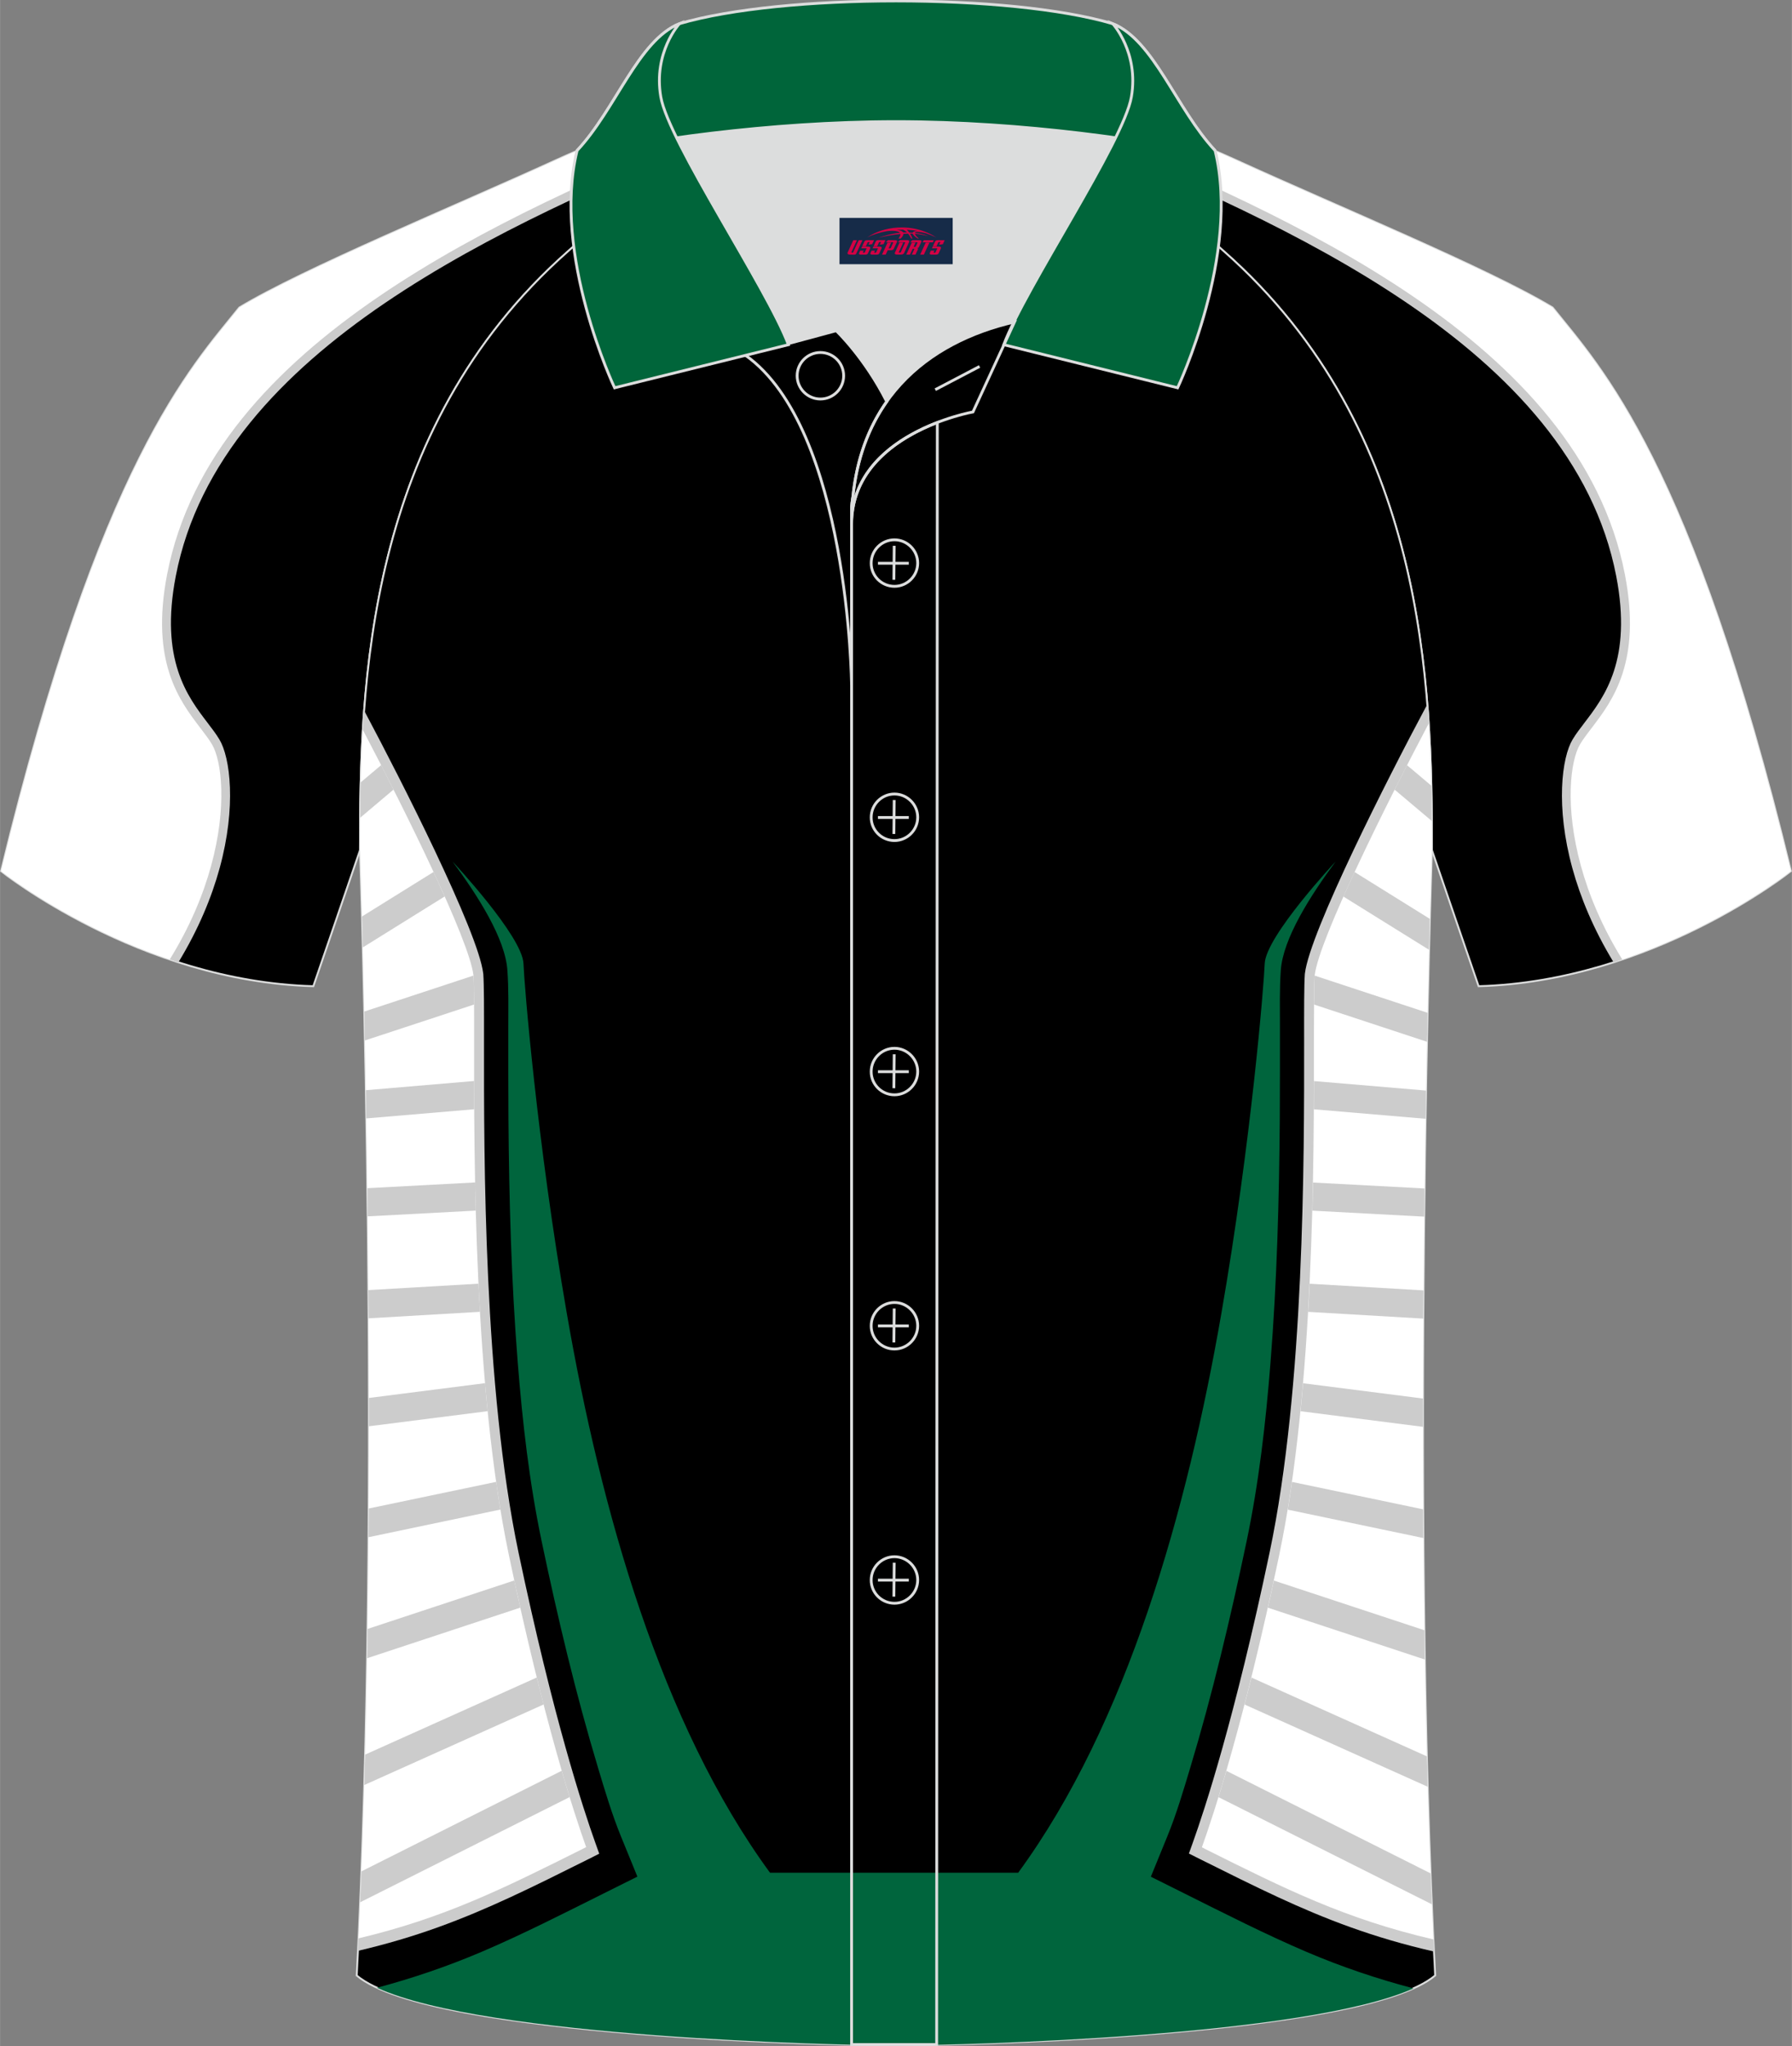
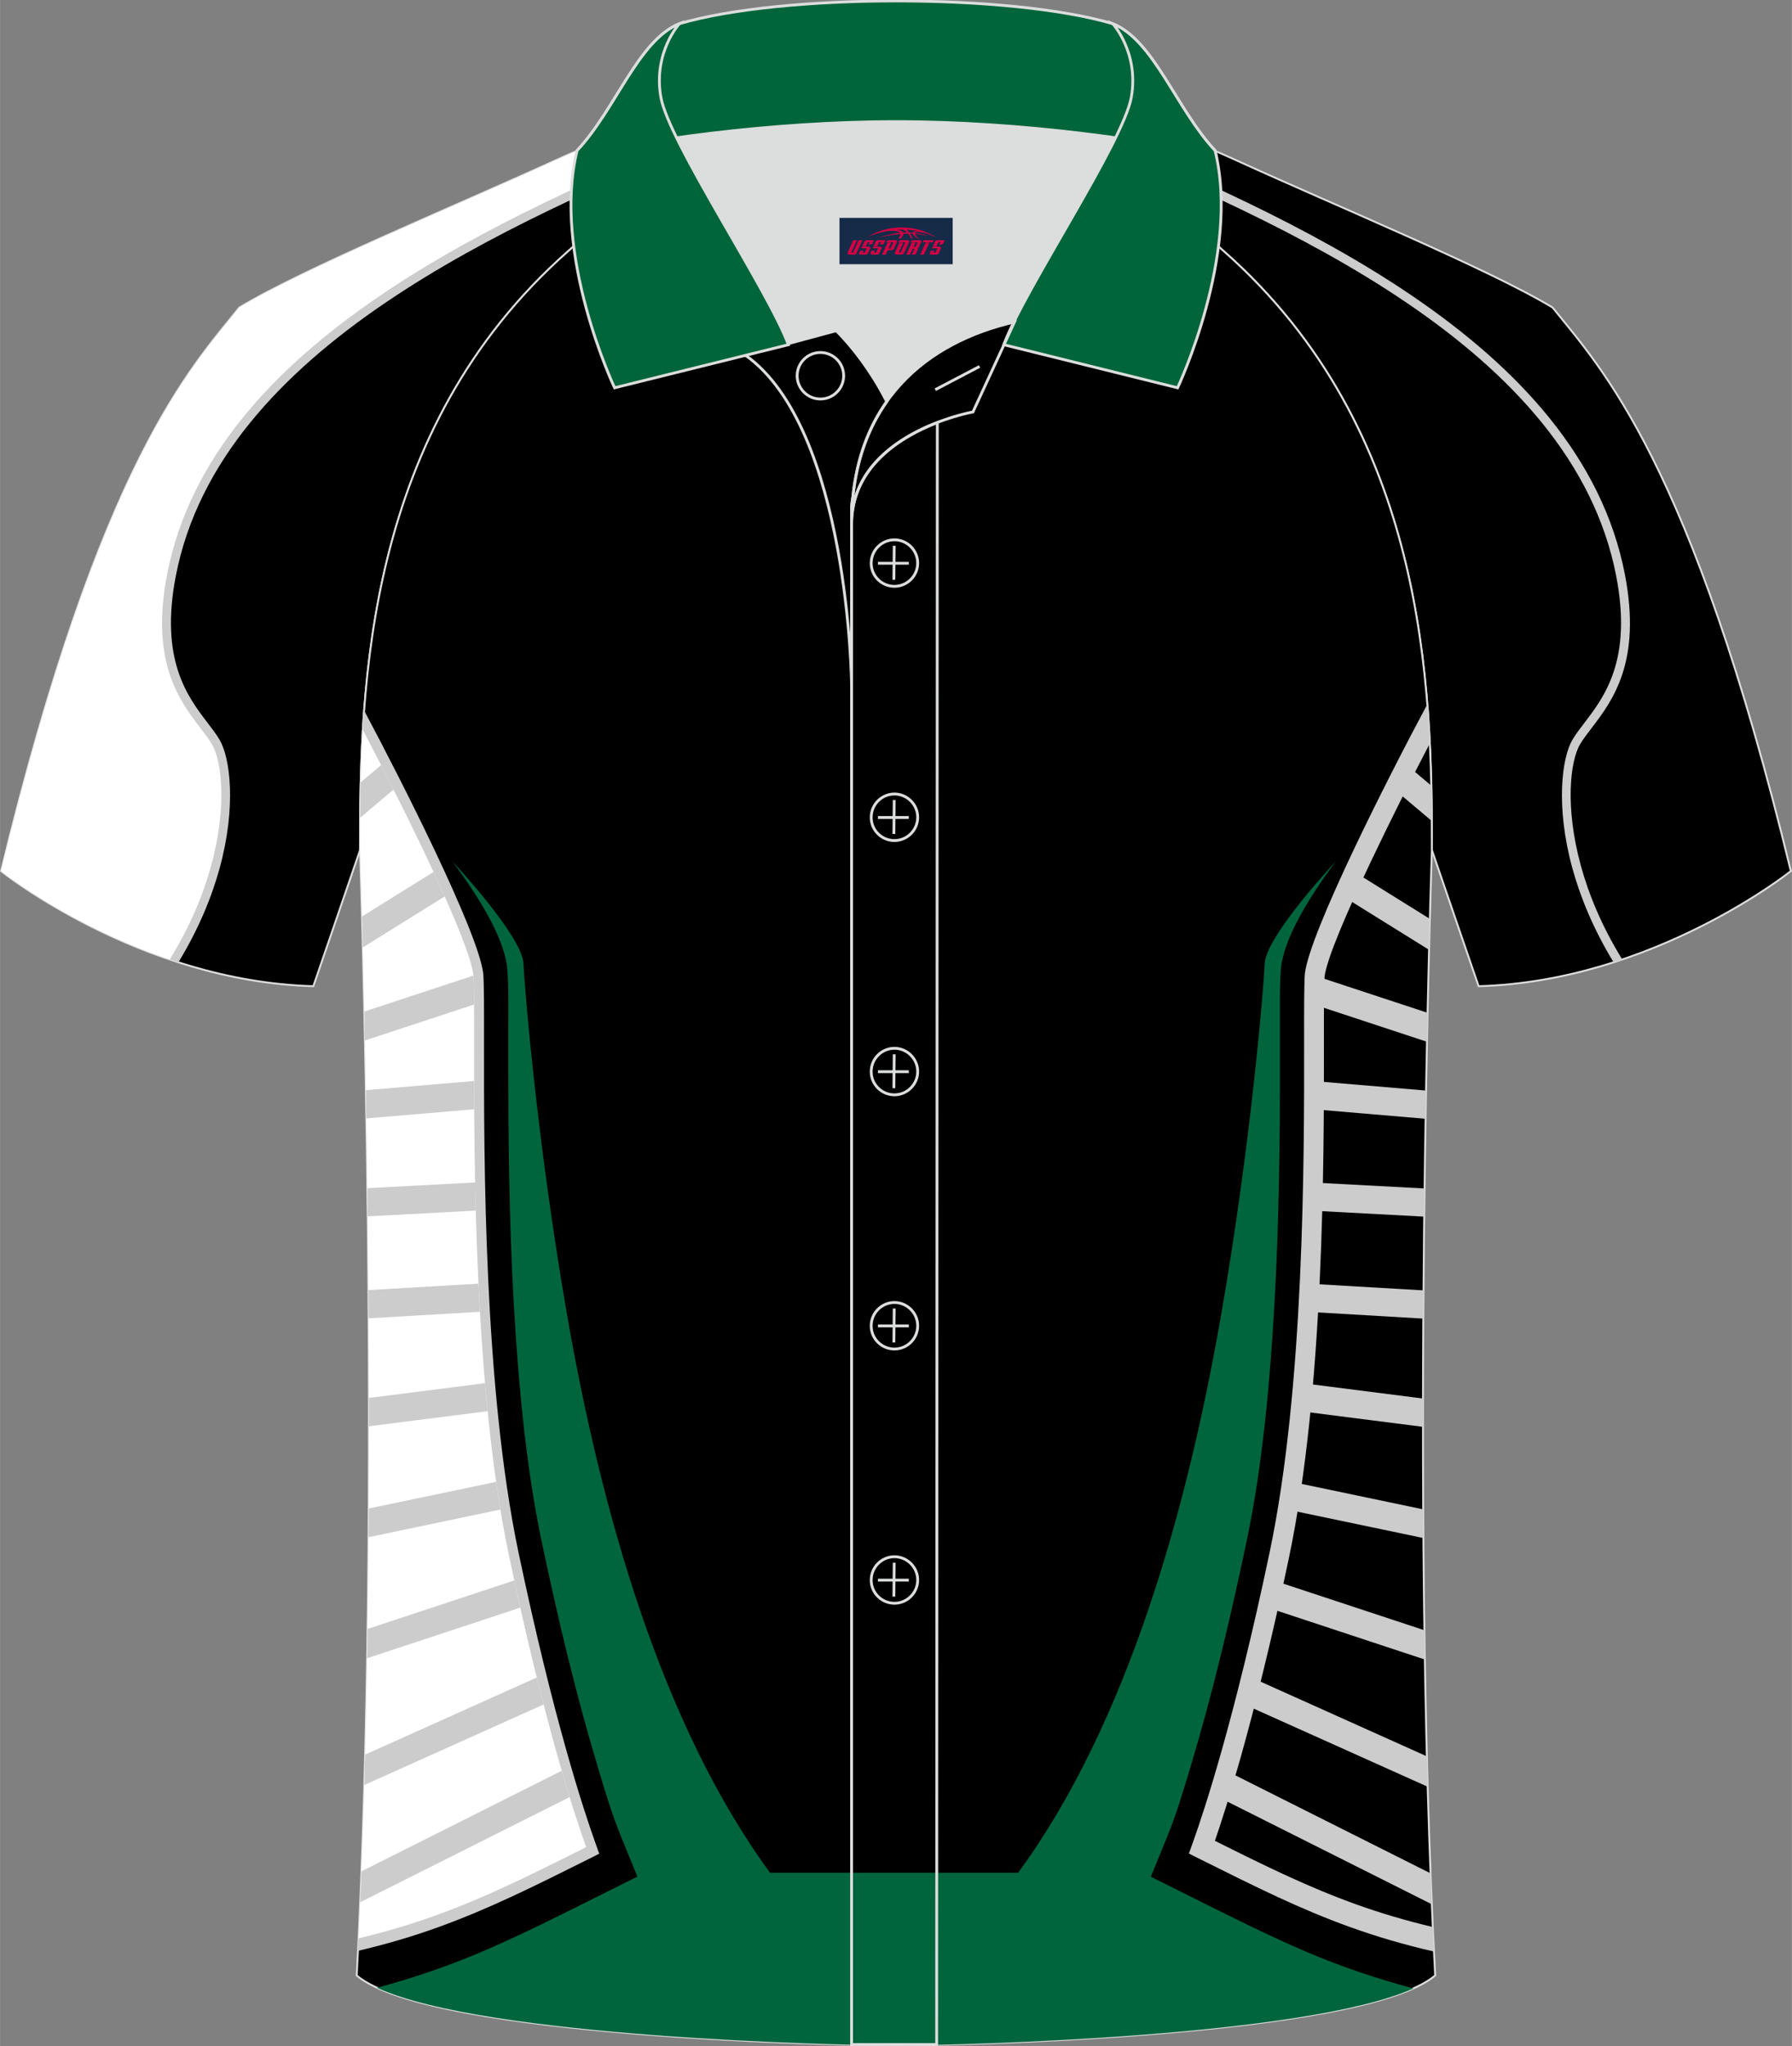
<svg xmlns="http://www.w3.org/2000/svg" version="1.1" id="图层_1" x="0px" y="0px" width="379.8px" height="433.5px" viewBox="0 0 379.96 433.71" enable-background="new 0 0 379.96 433.71" xml:space="preserve">
  <rect x="0" y="0" width="379.96" height="433.71" fill="#808080" stroke="none" />
  <g>
    <path fill-rule="evenodd" clip-rule="evenodd" stroke="#DCDDDD" stroke-width="0.4" stroke-miterlimit="22.926" d="   M246.78,27.89c4.33,1.37,9.2,3.29,15.06,5.95c21.94,10.02,53.69,23.09,67.37,31.34c10.24,12.8,29.36,32.42,50.52,119.44   c0,0-29.19,23.38-66.21,24.4c0,0-7.17-20.82-9.9-28.84c0-34.68-1.03-88.85-44.05-126.87c-8.02-7.36-28.69-19.88-41.87-26.31   L246.78,27.89z" />
    <g>
-       <path fill-rule="evenodd" clip-rule="evenodd" fill="#FFFFFF" d="M226.82,27.28c42.3,17.97,107.08,44.36,116.8,94.66    c4.28,22.17-5.71,29.16-9.38,35.31c-3.22,5.4-4.45,24.8,8.83,46.41c21.87-7.2,36.66-19.04,36.66-19.04    C358.57,97.6,339.45,77.98,329.21,65.18c-13.68-8.25-45.43-21.32-67.37-31.34c-5.86-2.66-10.73-4.58-15.06-5.95L226.82,27.28z" />
      <path fill-rule="evenodd" clip-rule="evenodd" fill="#CCCCCC" d="M224.23,27.2c1.68,0.72,3.4,1.45,5.16,2.19    C271.5,47.25,333.3,73.46,342.7,122.11c3.43,17.76-2.5,25.54-6.73,31.07c-0.97,1.27-1.85,2.42-2.54,3.58    c-2.27,3.8-3.62,14.17-0.03,27.25c1.69,6.15,4.47,12.93,8.74,19.94c0.62-0.2,1.23-0.4,1.84-0.6c-4.31-6.98-7.09-13.72-8.77-19.83    c-3.44-12.54-2.26-22.29-0.17-25.79c0.63-1.06,1.48-2.17,2.42-3.4c4.44-5.81,10.67-13.99,7.08-32.57    c-9.59-49.63-71.94-76.08-114.43-94.1l-0.7-0.3L224.23,27.2z" />
    </g>
  </g>
  <g>
    <path fill-rule="evenodd" clip-rule="evenodd" stroke="#DCDDDD" stroke-width="0.4" stroke-miterlimit="22.926" d="   M133.17,27.89c-4.33,1.37-9.2,3.29-15.06,5.95C96.17,43.86,64.42,56.93,50.74,65.18C40.5,77.98,21.38,97.6,0.22,184.62   c0,0,29.19,23.38,66.21,24.4c0,0,7.17-20.82,9.9-28.84c0-34.68,1.03-88.85,44.05-126.87c8.02-7.36,28.69-19.88,41.87-26.31   L133.17,27.89z" />
    <g>
      <path fill-rule="evenodd" clip-rule="evenodd" fill="#FFFFFF" d="M153.13,27.28c-42.3,17.97-107.08,44.36-116.8,94.66    c-4.28,22.17,5.71,29.16,9.38,35.31c3.22,5.4,4.45,24.8-8.83,46.41c-21.87-7.2-36.66-19.04-36.66-19.04    C21.38,97.6,40.5,77.98,50.74,65.18c13.68-8.25,45.43-21.32,67.37-31.34c5.86-2.66,10.73-4.58,15.06-5.95L153.13,27.28z" />
      <path fill-rule="evenodd" clip-rule="evenodd" fill="#CCCCCC" d="M155.72,27.2c-1.68,0.72-3.4,1.45-5.16,2.19    c-42.1,17.86-103.9,44.07-113.3,92.72c-3.43,17.76,2.5,25.54,6.73,31.07c0.97,1.27,1.85,2.42,2.54,3.58    c2.27,3.8,3.62,14.17,0.03,27.25c-1.69,6.15-4.47,12.93-8.74,19.94c-0.62-0.2-1.23-0.4-1.84-0.6c4.31-6.98,7.09-13.72,8.77-19.83    c3.44-12.54,2.26-22.29,0.17-25.79c-0.63-1.06-1.48-2.17-2.42-3.4c-4.44-5.81-10.67-13.99-7.08-32.57    c9.59-49.63,71.94-76.08,114.43-94.1l0.7-0.3L155.72,27.2z" />
    </g>
  </g>
  <path fill-rule="evenodd" clip-rule="evenodd" stroke="#DCDDDD" stroke-width="0.4" stroke-miterlimit="22.926" d="  M76.33,180.19c0,0.08,4.68,137.18-0.7,238.51c15.6,13.14,104.62,14.84,114.34,14.81c9.72,0.03,98.74-1.67,114.34-14.82  c-5.38-101.35-0.7-238.49-0.7-238.51l0,0c0-34.68-1.03-88.85-44.05-126.87c-7.66-7.03-26.88-18.77-40.06-25.42l-59.04-0.01  c-13.19,6.64-32.42,18.39-40.08,25.43C77.36,91.34,76.33,145.51,76.33,180.19L76.33,180.19z" />
  <g>
    <path fill-rule="evenodd" clip-rule="evenodd" fill="#CCCCCC" d="M276.69,206.29c0.54-4.4,4.91-14.73,10.27-26.04   c5.11-10.78,11.19-22.6,15.68-30.98c0.23,2.81,0.4,5.58,0.53,8.3c-3.9,7.48-8.51,16.63-12.56,25.17   c-5.11,10.77-9.25,20.43-9.75,24.2c-0.07,1.2-0.12,2.93-0.13,5.12c-0.02,2.38-0.01,5.3-0.01,8.68h0.01v0.01h-0.01   c0.02,24.93,0.07,73.8-7.44,109.52c-3.71,17.66-7.21,31.45-10.08,41.71c-2.33,8.3-4.27,14.3-5.59,18.16l0.05,0.03v0.01   c10.7,5.34,19.78,9.81,29.87,13.43c5.05,1.81,10.36,3.41,16.28,4.81c0.08,1.74,0.16,3.48,0.25,5.2c-6.48-1.48-12.25-3.2-17.71-5.16   c-10.64-3.81-20.14-8.57-31.58-14.27l-1.31-0.65v-0.01l-1.37-0.68l0.84-2.35c1.23-3.43,3.45-10,6.29-20.13   c2.83-10.11,6.29-23.76,9.98-41.33c7.4-35.17,7.34-83.59,7.32-108.3h-0.01v-0.01h0.01c0-3.39-0.01-6.34,0.01-8.72   c0.02-2.51,0.06-4.4,0.14-5.57L276.69,206.29z" />
-     <path fill-rule="evenodd" clip-rule="evenodd" fill="#FFFFFF" d="M278.77,206.66c0.93-7.61,15.07-36.08,24.16-53.3   c0.62,9.69,0.68,18.78,0.68,26.82l0,0c0,0.02-4.45,130.41,0.32,230.87c-18.66-4.33-31.37-10.67-48.38-19.16v-0.01l-0.71-0.35   c2.51-6.99,8.98-26.6,16.38-61.86c7.45-35.44,7.41-84.11,7.38-108.92C278.62,213.97,278.61,209.02,278.77,206.66z" />
    <path fill-rule="evenodd" clip-rule="evenodd" fill="#CCCCCC" d="M278.63,212.91l23.94,7.89c0.04-2.11,0.09-4.16,0.13-6.14   l-23.93-7.88C278.68,208.12,278.65,210.19,278.63,212.91z" />
    <path fill-rule="evenodd" clip-rule="evenodd" fill="#CCCCCC" d="M278.61,235.11l23.67,2.01c0.03-2.04,0.07-4.03,0.1-5.98   l-23.75-2.01C278.62,231.03,278.62,233.03,278.61,235.11z" />
    <path fill-rule="evenodd" clip-rule="evenodd" fill="#CCCCCC" d="M278.27,256.59l23.71,1.27c0.02-2.02,0.05-4.01,0.07-5.97   l-23.64-1.26C278.37,252.58,278.32,254.57,278.27,256.59z" />
    <path fill-rule="evenodd" clip-rule="evenodd" fill="#CCCCCC" d="M277.38,278.04l24.41,1.43c0.01-2.01,0.03-4,0.04-5.98   l-24.13-1.41C277.61,274.06,277.5,276.05,277.38,278.04z" />
    <path fill-rule="evenodd" clip-rule="evenodd" fill="#CCCCCC" d="M275.76,299.1l25.96,3.31c0-2.01,0-4.01,0-6l-25.42-3.24   C276.14,295.15,275.95,297.13,275.76,299.1z" />
    <path fill-rule="evenodd" clip-rule="evenodd" fill="#CCCCCC" d="M273.05,319.96l28.76,6.02c-0.02-2.03-0.03-4.06-0.04-6.08   l-27.82-5.82C273.68,316.07,273.37,318.02,273.05,319.96z" />
    <path fill-rule="evenodd" clip-rule="evenodd" fill="#CCCCCC" d="M268.84,340.74l33.28,10.99c-0.03-2.07-0.07-4.14-0.1-6.21   l-31.91-10.53C269.68,336.96,269.26,338.88,268.84,340.74z" />
    <path fill-rule="evenodd" clip-rule="evenodd" fill="#CCCCCC" d="M263.89,361.26l38.83,17.43c-0.06-2.14-0.12-4.29-0.17-6.44   l-37.2-16.7C264.85,357.54,264.36,359.43,263.89,361.26z" />
    <path fill-rule="evenodd" clip-rule="evenodd" fill="#CCCCCC" d="M258.37,380.9l45.23,22.7c-0.09-2.17-0.18-4.36-0.26-6.55   l-43.3-21.73C259.45,377.34,258.89,379.2,258.37,380.9z" />
    <path fill-rule="evenodd" clip-rule="evenodd" fill="#CCCCCC" d="M284.85,190.02l18.16,11.29c0.06-2.37,0.12-4.55,0.17-6.56   l-15.96-9.93C286.39,186.6,285.6,188.34,284.85,190.02z" />
    <path fill-rule="evenodd" clip-rule="evenodd" fill="#CCCCCC" d="M295.71,167.36l7.89,6.65c-0.02-2.43-0.05-4.93-0.11-7.49   l-5.15-4.34C297.48,163.87,296.6,165.6,295.71,167.36z" />
    <path fill-rule="evenodd" clip-rule="evenodd" fill="#CCCCCC" d="M98.28,206.94c-0.5-3.77-4.65-13.43-9.75-24.2   c-3.8-8.01-8.09-16.55-11.83-23.75c0.12-2.75,0.28-5.55,0.5-8.4c4.41,8.28,10.13,19.44,14.98,29.67   c5.36,11.32,9.74,21.63,10.27,26.04l0.02,0.17c0.08,1.17,0.12,3.07,0.14,5.57c0.02,2.38,0.01,5.32,0.01,8.72h0.01v0.01h-0.01   c-0.02,24.7-0.07,73.13,7.32,108.3c3.7,17.58,7.14,31.23,9.98,41.33c2.84,10.12,5.06,16.7,6.29,20.13l0.84,2.35l-1.37,0.69v0.01   l-1.31,0.65c-11.42,5.7-20.92,10.44-31.58,14.27c-5.24,1.88-10.75,3.53-16.9,4.97c0.09-1.73,0.17-3.46,0.25-5.21   c5.59-1.35,10.64-2.88,15.46-4.61c10.1-3.62,19.17-8.09,29.87-13.43v-0.01l0.05-0.03c-1.33-3.87-3.27-9.86-5.59-18.16   c-2.88-10.26-6.36-24.05-10.08-41.71c-7.51-35.72-7.46-84.59-7.44-109.52H98.4v-0.01h0.01c0-3.38,0.01-6.3-0.01-8.68   C98.4,209.87,98.36,208.14,98.28,206.94z" />
    <path fill-rule="evenodd" clip-rule="evenodd" fill="#FFFFFF" d="M100.37,206.64c-0.9-7.41-14.34-34.62-23.44-51.94   c-0.54,9.19-0.6,17.81-0.6,25.48l0,0c0,0.08,4.44,130.24-0.31,230.64c18.21-4.32,30.8-10.6,47.55-18.97v-0.01l0.71-0.35   c-2.51-6.99-8.98-26.6-16.38-61.86c-7.45-35.44-7.41-84.11-7.38-108.92C100.53,213.96,100.53,209.01,100.37,206.64z" />
    <path fill-rule="evenodd" clip-rule="evenodd" fill="#CCCCCC" d="M100.52,212.9l-23.15,7.62c-0.04-2.11-0.09-4.15-0.13-6.13   l23.13-7.62C100.46,208.09,100.5,210.18,100.52,212.9z" />
    <path fill-rule="evenodd" clip-rule="evenodd" fill="#CCCCCC" d="M100.54,235.1l-22.87,1.94c-0.03-2.04-0.07-4.03-0.1-5.98   l22.96-1.95C100.52,231.02,100.53,233.02,100.54,235.1z" />
    <path fill-rule="evenodd" clip-rule="evenodd" fill="#CCCCCC" d="M100.88,256.58l-22.91,1.22c-0.02-2.02-0.05-4.01-0.07-5.97   l22.84-1.22C100.77,252.57,100.82,254.56,100.88,256.58z" />
    <path fill-rule="evenodd" clip-rule="evenodd" fill="#CCCCCC" d="M101.76,278.03l-23.61,1.38c-0.01-2.01-0.03-4-0.04-5.98   l23.33-1.36C101.54,274.05,101.64,276.04,101.76,278.03z" />
    <path fill-rule="evenodd" clip-rule="evenodd" fill="#CCCCCC" d="M103.38,299.09l-25.16,3.2c0-2.01,0-4.01,0-6l24.62-3.14   C103,295.14,103.18,297.12,103.38,299.09z" />
    <path fill-rule="evenodd" clip-rule="evenodd" fill="#CCCCCC" d="M106.09,319.94l-27.96,5.86c0.01-2.03,0.03-4.06,0.04-6.08   l27.03-5.65C105.47,316.05,105.76,318.01,106.09,319.94z" />
    <path fill-rule="evenodd" clip-rule="evenodd" fill="#CCCCCC" d="M110.31,340.73l-32.47,10.72c0.03-2.07,0.07-4.14,0.1-6.21   l31.1-10.27C109.46,336.95,109.88,338.87,110.31,340.73z" />
    <path fill-rule="evenodd" clip-rule="evenodd" fill="#CCCCCC" d="M115.26,361.25l-38.02,17.07c0.06-2.14,0.12-4.29,0.17-6.44   l36.39-16.34C114.3,357.52,114.78,359.42,115.26,361.25z" />
    <path fill-rule="evenodd" clip-rule="evenodd" fill="#CCCCCC" d="M120.78,380.88l-44.41,22.29c0.09-2.17,0.18-4.36,0.26-6.55   l42.47-21.32C119.69,377.33,120.25,379.19,120.78,380.88z" />
    <path fill-rule="evenodd" clip-rule="evenodd" fill="#CCCCCC" d="M94.28,190l-17.36,10.8c-0.06-2.37-0.12-4.55-0.17-6.56   l15.17-9.43C92.74,186.59,93.54,188.33,94.28,190z" />
    <path fill-rule="evenodd" clip-rule="evenodd" fill="#CCCCCC" d="M83.43,167.35l-7.07,5.97c0.02-2.43,0.06-4.94,0.12-7.51   l4.33-3.65C81.67,163.85,82.54,165.59,83.43,167.35z" />
    <path fill-rule="evenodd" clip-rule="evenodd" fill="#00653D" d="M107.77,217.5c0,6.47-0.01,12.93,0.03,19.4   c0.13,17.3,0.6,34.63,1.97,51.86c1.01,12.72,2.47,25.53,5.07,37.9c3.41,16.24,7.24,32.38,11.98,48.09   c1.45,4.83,2.93,9.78,4.8,14.37l3.52,8.62l-7.16,3.57c-8.59,4.28-17.14,8.65-25.89,12.38c-7.37,3.13-14.73,5.62-22.16,7.6   c22.93,10.59,98.23,12.2,109.49,12.23h0.06h0.3h1.38c13.11-0.08,85.66-1.8,108.55-12.09c-7.59-2-15.11-4.51-22.64-7.72   c-8.74-3.73-17.31-8.1-25.89-12.38l-7.16-3.57l3.52-8.62c1.88-4.59,3.35-9.55,4.8-14.37c4.74-15.71,8.57-31.85,11.98-48.09   c2.6-12.37,4.07-25.18,5.07-37.9c1.37-17.23,1.84-34.55,1.97-51.86c0.04-6.47,0.03-12.93,0.03-19.4c0-3.94-0.09-7.91,0.18-11.84   c0.46-6.75,6.27-15.84,11.62-23.07c0,0-14.82,15.82-15.03,21.64c-0.16,4.29-2.82,37.49-9.19,74.13   c-7.22,41.59-19.94,86.95-43.09,118.54h-26.31h-26.3c-23.15-31.59-35.88-76.95-43.09-118.54c-6.36-36.64-9.03-69.84-9.19-74.13   c-0.21-5.82-15.03-21.64-15.03-21.64c5.36,7.24,11.17,16.31,11.62,23.07C107.86,209.58,107.77,213.55,107.77,217.5z" />
  </g>
  <path fill-rule="evenodd" clip-rule="evenodd" fill="#DCDDDD" d="M188.02,85.11c6.44-9.11,16.35-14.37,26.94-16.84  c5.24-10.64,16.09-27.82,21.62-39.14c-26.77-6.52-66.38-6.52-93.15,0c6.43,13.14,20,34.17,23.66,43.71l10.22-2.75  C177.3,70.09,183.3,75.76,188.02,85.11z" />
  <path fill="none" stroke="#DCDDDD" stroke-width="0.6" stroke-miterlimit="10" d="M158.04,75.28l19.26-5.19c0,0,6,5.67,10.72,15.03  c-3.78,5.35-6.37,12.04-7.18,20.26c-0.14,0.74-0.24,1.47-0.28,2.18v3.57v33.98C180.56,145.1,180.03,90.85,158.04,75.28z" />
  <path fill="none" stroke="#DCDDDD" stroke-width="0.6" stroke-miterlimit="10" d="M180.56,107.56v3.57c0-1.99,0.1-3.91,0.28-5.75  C180.69,106.12,180.6,106.85,180.56,107.56L180.56,107.56z M180.56,111.13v322.2h18.04l0.14-343.78  C191.14,92.48,180.56,98.79,180.56,111.13z" />
  <path fill-rule="evenodd" clip-rule="evenodd" fill="#00653A" stroke="#DCDDDD" stroke-width="0.6" stroke-miterlimit="10" d="  M122.08,33.11c13.39-3.26,40.91-7.33,67.91-7.33s54.52,4.07,67.91,7.33l-0.28-1.2c-8.22-8.78-12.93-23.33-21.69-26.89  C225,1.8,207.5,0.2,190,0.2c-17.51,0-35.01,1.61-45.95,4.82c-8.77,3.57-13.47,18.11-21.69,26.89L122.08,33.11z" />
  <path fill-rule="evenodd" clip-rule="evenodd" fill="#00653A" stroke="#DCDDDD" stroke-width="0.6" stroke-miterlimit="10" d="  M144.05,5.02c0,0-5.58,6.05-3.94,15.53c1.63,9.49,22.57,40.53,27.06,52.51l-36.86,9.13c0,0-13.39-28.22-7.95-50.28  C130.59,23.13,135.29,8.59,144.05,5.02z" />
  <path fill-rule="evenodd" clip-rule="evenodd" fill="#00653A" stroke="#DCDDDD" stroke-width="0.6" stroke-miterlimit="10" d="  M235.94,5.02c0,0,5.58,6.05,3.95,15.53c-1.63,9.49-22.57,40.53-27.06,52.51l36.86,9.13c0,0,13.39-28.22,7.95-50.28  C249.41,23.13,244.7,8.59,235.94,5.02z" />
  <path fill="none" stroke="#DCDDDD" stroke-width="0.6" stroke-miterlimit="10" d="M173.95,84.57c2.72,0,4.93-2.21,4.93-4.93  s-2.21-4.93-4.93-4.93c-2.72,0-4.93,2.21-4.93,4.93S171.24,84.57,173.95,84.57z" />
  <path fill="none" stroke="#DCDDDD" stroke-width="0.6" stroke-miterlimit="10" d="M215.11,68.24l-8.81,19.07  c0,0-25.75,4.58-25.75,23.82C180.56,84.95,196.83,72.44,215.11,68.24z" />
  <line fill="none" stroke="#DCDDDD" stroke-width="0.6" stroke-miterlimit="10" x1="207.7" y1="77.67" x2="198.31" y2="82.59" />
  <g>
    <g>
      <path fill="none" stroke="#DCDDDD" stroke-width="0.6" stroke-miterlimit="10" d="M189.65,124.27c2.71,0,4.93-2.22,4.93-4.93    s-2.23-4.93-4.93-4.93c-2.71,0-4.93,2.22-4.93,4.93C184.7,122.06,186.92,124.27,189.65,124.27z" />
      <line fill="none" stroke="#DCDDDD" stroke-width="0.6" stroke-miterlimit="10" x1="189.6" y1="115.68" x2="189.53" y2="122.88" />
      <line fill="none" stroke="#DCDDDD" stroke-width="0.6" stroke-miterlimit="10" x1="186.15" y1="119.38" x2="192.69" y2="119.38" />
    </g>
    <g>
      <path fill="none" stroke="#DCDDDD" stroke-width="0.6" stroke-miterlimit="10" d="M189.65,178.15c2.71,0,4.93-2.22,4.93-4.93    c0-2.71-2.23-4.93-4.93-4.93c-2.71,0-4.93,2.22-4.93,4.93C184.7,175.94,186.92,178.15,189.65,178.15z" />
      <line fill="none" stroke="#DCDDDD" stroke-width="0.6" stroke-miterlimit="10" x1="189.6" y1="169.56" x2="189.53" y2="176.76" />
      <line fill="none" stroke="#DCDDDD" stroke-width="0.6" stroke-miterlimit="10" x1="186.15" y1="173.26" x2="192.69" y2="173.26" />
    </g>
    <g>
      <path fill="none" stroke="#DCDDDD" stroke-width="0.6" stroke-miterlimit="10" d="M189.65,232.04c2.71,0,4.93-2.22,4.93-4.93    c0-2.71-2.23-4.93-4.93-4.93c-2.71,0-4.93,2.22-4.93,4.93C184.7,229.82,186.92,232.04,189.65,232.04z" />
      <line fill="none" stroke="#DCDDDD" stroke-width="0.6" stroke-miterlimit="10" x1="189.6" y1="223.45" x2="189.53" y2="230.64" />
      <line fill="none" stroke="#DCDDDD" stroke-width="0.6" stroke-miterlimit="10" x1="186.15" y1="227.14" x2="192.69" y2="227.14" />
    </g>
    <g>
      <path fill="none" stroke="#DCDDDD" stroke-width="0.6" stroke-miterlimit="10" d="M189.65,285.92c2.71,0,4.93-2.22,4.93-4.93    s-2.23-4.93-4.93-4.93c-2.71,0-4.93,2.22-4.93,4.93C184.7,283.7,186.92,285.92,189.65,285.92z" />
      <line fill="none" stroke="#DCDDDD" stroke-width="0.6" stroke-miterlimit="10" x1="189.6" y1="277.33" x2="189.53" y2="284.52" />
      <line fill="none" stroke="#DCDDDD" stroke-width="0.6" stroke-miterlimit="10" x1="186.15" y1="281.02" x2="192.69" y2="281.02" />
    </g>
    <g>
      <path fill="none" stroke="#DCDDDD" stroke-width="0.6" stroke-miterlimit="10" d="M189.65,339.8c2.71,0,4.93-2.22,4.93-4.93    s-2.23-4.93-4.93-4.93c-2.71,0-4.93,2.22-4.93,4.93C184.7,337.58,186.92,339.8,189.65,339.8z" />
      <line fill="none" stroke="#DCDDDD" stroke-width="0.6" stroke-miterlimit="10" x1="189.6" y1="331.21" x2="189.53" y2="338.4" />
      <line fill="none" stroke="#DCDDDD" stroke-width="0.6" stroke-miterlimit="10" x1="186.15" y1="334.9" x2="192.69" y2="334.9" />
    </g>
  </g>
  <g id="tag_logo">
    <rect y="46.18" fill="#162B48" width="24" height="9.818" x="178" />
    <g>
      <path fill="#D30044" d="M193.96,49.37l0.005-0.011c0.131-0.311,1.085-0.262,2.351,0.071c0.715,0.24,1.44,0.54,2.193,0.9    c-0.218-0.147-0.447-0.289-0.682-0.42l0.011,0.005l-0.011-0.005c-1.478-0.845-3.218-1.418-5.1-1.62    c-1.282-0.115-1.658-0.082-2.411-0.055c-2.449,0.142-4.68,0.905-6.458,2.095c1.26-0.638,2.722-1.075,4.195-1.336    c1.467-0.18,2.476-0.033,2.771,0.344c-1.691,0.175-3.469,0.633-4.555,1.075c1.156-0.338,2.967-0.665,4.647-0.813    c0.016,0.251-0.115,0.567-0.415,0.96h0.475c0.376-0.382,0.584-0.725,0.595-1.004c0.333-0.022,0.66-0.033,0.971-0.033    C192.79,49.81,193,50.16,193.2,50.55h0.262c-0.125-0.344-0.295-0.687-0.518-1.036c0.207,0,0.393,0.005,0.567,0.011    c0.104,0.267,0.496,0.66,1.058,1.025h0.245c-0.442-0.365-0.753-0.753-0.835-1.004c1.047,0.065,1.696,0.224,2.885,0.513    C195.78,49.63,195.04,49.46,193.96,49.37z M191.52,49.28c-0.164-0.295-0.655-0.485-1.402-0.551    c0.464-0.033,0.922-0.055,1.364-0.055c0.311,0.147,0.589,0.344,0.84,0.589C192.06,49.26,191.79,49.27,191.52,49.28z M193.5,49.33c-0.224-0.016-0.458-0.027-0.715-0.044c-0.147-0.202-0.311-0.398-0.502-0.6c0.082,0,0.164,0.005,0.24,0.011    c0.72,0.033,1.429,0.125,2.138,0.273C193.99,48.93,193.61,49.09,193.5,49.33z" />
      <path fill="#D30044" d="M180.92,50.91L179.75,53.46C179.57,53.83,179.84,53.97,180.32,53.97l0.873,0.005    c0.115,0,0.251-0.049,0.327-0.175l1.342-2.891H182.08L180.86,53.54H180.69c-0.147,0-0.185-0.033-0.147-0.125l1.156-2.504H180.92L180.92,50.91z M182.78,52.26h1.271c0.36,0,0.584,0.125,0.442,0.425L184.02,53.72C183.92,53.94,183.65,53.97,183.42,53.97H182.5c-0.267,0-0.442-0.136-0.349-0.333l0.235-0.513h0.742L182.95,53.5C182.93,53.55,182.97,53.56,183.03,53.56h0.18    c0.082,0,0.125-0.016,0.147-0.071l0.376-0.813c0.011-0.022,0.011-0.044-0.055-0.044H182.61L182.78,52.26L182.78,52.26z M183.6,52.19h-0.78l0.475-1.025c0.098-0.218,0.338-0.256,0.578-0.256H185.32L184.93,51.75L184.15,51.87l0.262-0.562H184.12c-0.082,0-0.12,0.016-0.147,0.071L183.6,52.19L183.6,52.19z M185.19,52.26L185.02,52.63h1.069c0.06,0,0.06,0.016,0.049,0.044    L185.76,53.49C185.74,53.54,185.7,53.56,185.62,53.56H185.44c-0.055,0-0.104-0.011-0.082-0.06l0.175-0.376H184.79L184.56,53.64C184.46,53.83,184.64,53.97,184.91,53.97h0.916c0.24,0,0.502-0.033,0.605-0.251l0.475-1.031c0.142-0.3-0.082-0.425-0.442-0.425H185.19L185.19,52.26z M186,52.19l0.371-0.818c0.022-0.055,0.06-0.071,0.147-0.071h0.295L186.55,51.86l0.791-0.115l0.387-0.845H186.28c-0.24,0-0.48,0.038-0.578,0.256L185.23,52.19L186,52.19L186,52.19z M188.4,52.65h0.278c0.087,0,0.153-0.022,0.202-0.115    l0.496-1.075c0.033-0.076-0.011-0.12-0.125-0.12H187.85l0.431-0.431h1.522c0.355,0,0.485,0.153,0.393,0.355l-0.676,1.445    c-0.06,0.125-0.175,0.333-0.644,0.327l-0.649-0.005L187.79,53.97H187.01l1.178-2.558h0.785L188.4,52.65L188.4,52.65z     M190.99,53.46c-0.022,0.049-0.06,0.076-0.142,0.076h-0.191c-0.082,0-0.109-0.027-0.082-0.076l0.944-2.051h-0.785l-0.987,2.138    c-0.125,0.273,0.115,0.415,0.453,0.415h0.72c0.327,0,0.649-0.071,0.769-0.322l1.085-2.384c0.093-0.202-0.06-0.355-0.415-0.355    h-1.533l-0.431,0.431h1.38c0.115,0,0.164,0.033,0.131,0.104L190.99,53.46L190.99,53.46z M193.71,52.33h0.278    c0.087,0,0.158-0.022,0.202-0.115l0.344-0.753c0.033-0.076-0.011-0.12-0.125-0.12h-1.402l0.425-0.431h1.527    c0.355,0,0.485,0.153,0.393,0.355l-0.529,1.124c-0.044,0.093-0.147,0.18-0.393,0.18c0.224,0.011,0.256,0.158,0.175,0.327    l-0.496,1.075h-0.785l0.54-1.167c0.022-0.055-0.005-0.087-0.104-0.087h-0.235L192.94,53.97h-0.785l1.178-2.558h0.785L193.71,52.33L193.71,52.33z M196.28,51.42L195.1,53.97h0.785l1.184-2.558H196.28L196.28,51.42z M197.79,51.35l0.202-0.431h-2.1l-0.295,0.431    H197.79L197.79,51.35z M197.77,52.26h1.271c0.36,0,0.584,0.125,0.442,0.425l-0.475,1.031c-0.104,0.218-0.371,0.251-0.605,0.251    h-0.916c-0.267,0-0.442-0.136-0.349-0.333l0.235-0.513h0.742L197.94,53.5c-0.022,0.049,0.022,0.06,0.082,0.06h0.18    c0.082,0,0.125-0.016,0.147-0.071l0.376-0.813c0.011-0.022,0.011-0.044-0.049-0.044h-1.069L197.77,52.26L197.77,52.26z     M198.58,52.19H197.8l0.475-1.025c0.098-0.218,0.338-0.256,0.578-0.256h1.451l-0.387,0.845l-0.791,0.115l0.262-0.562h-0.295    c-0.082,0-0.12,0.016-0.147,0.071L198.58,52.19z" />
    </g>
  </g>
</svg>